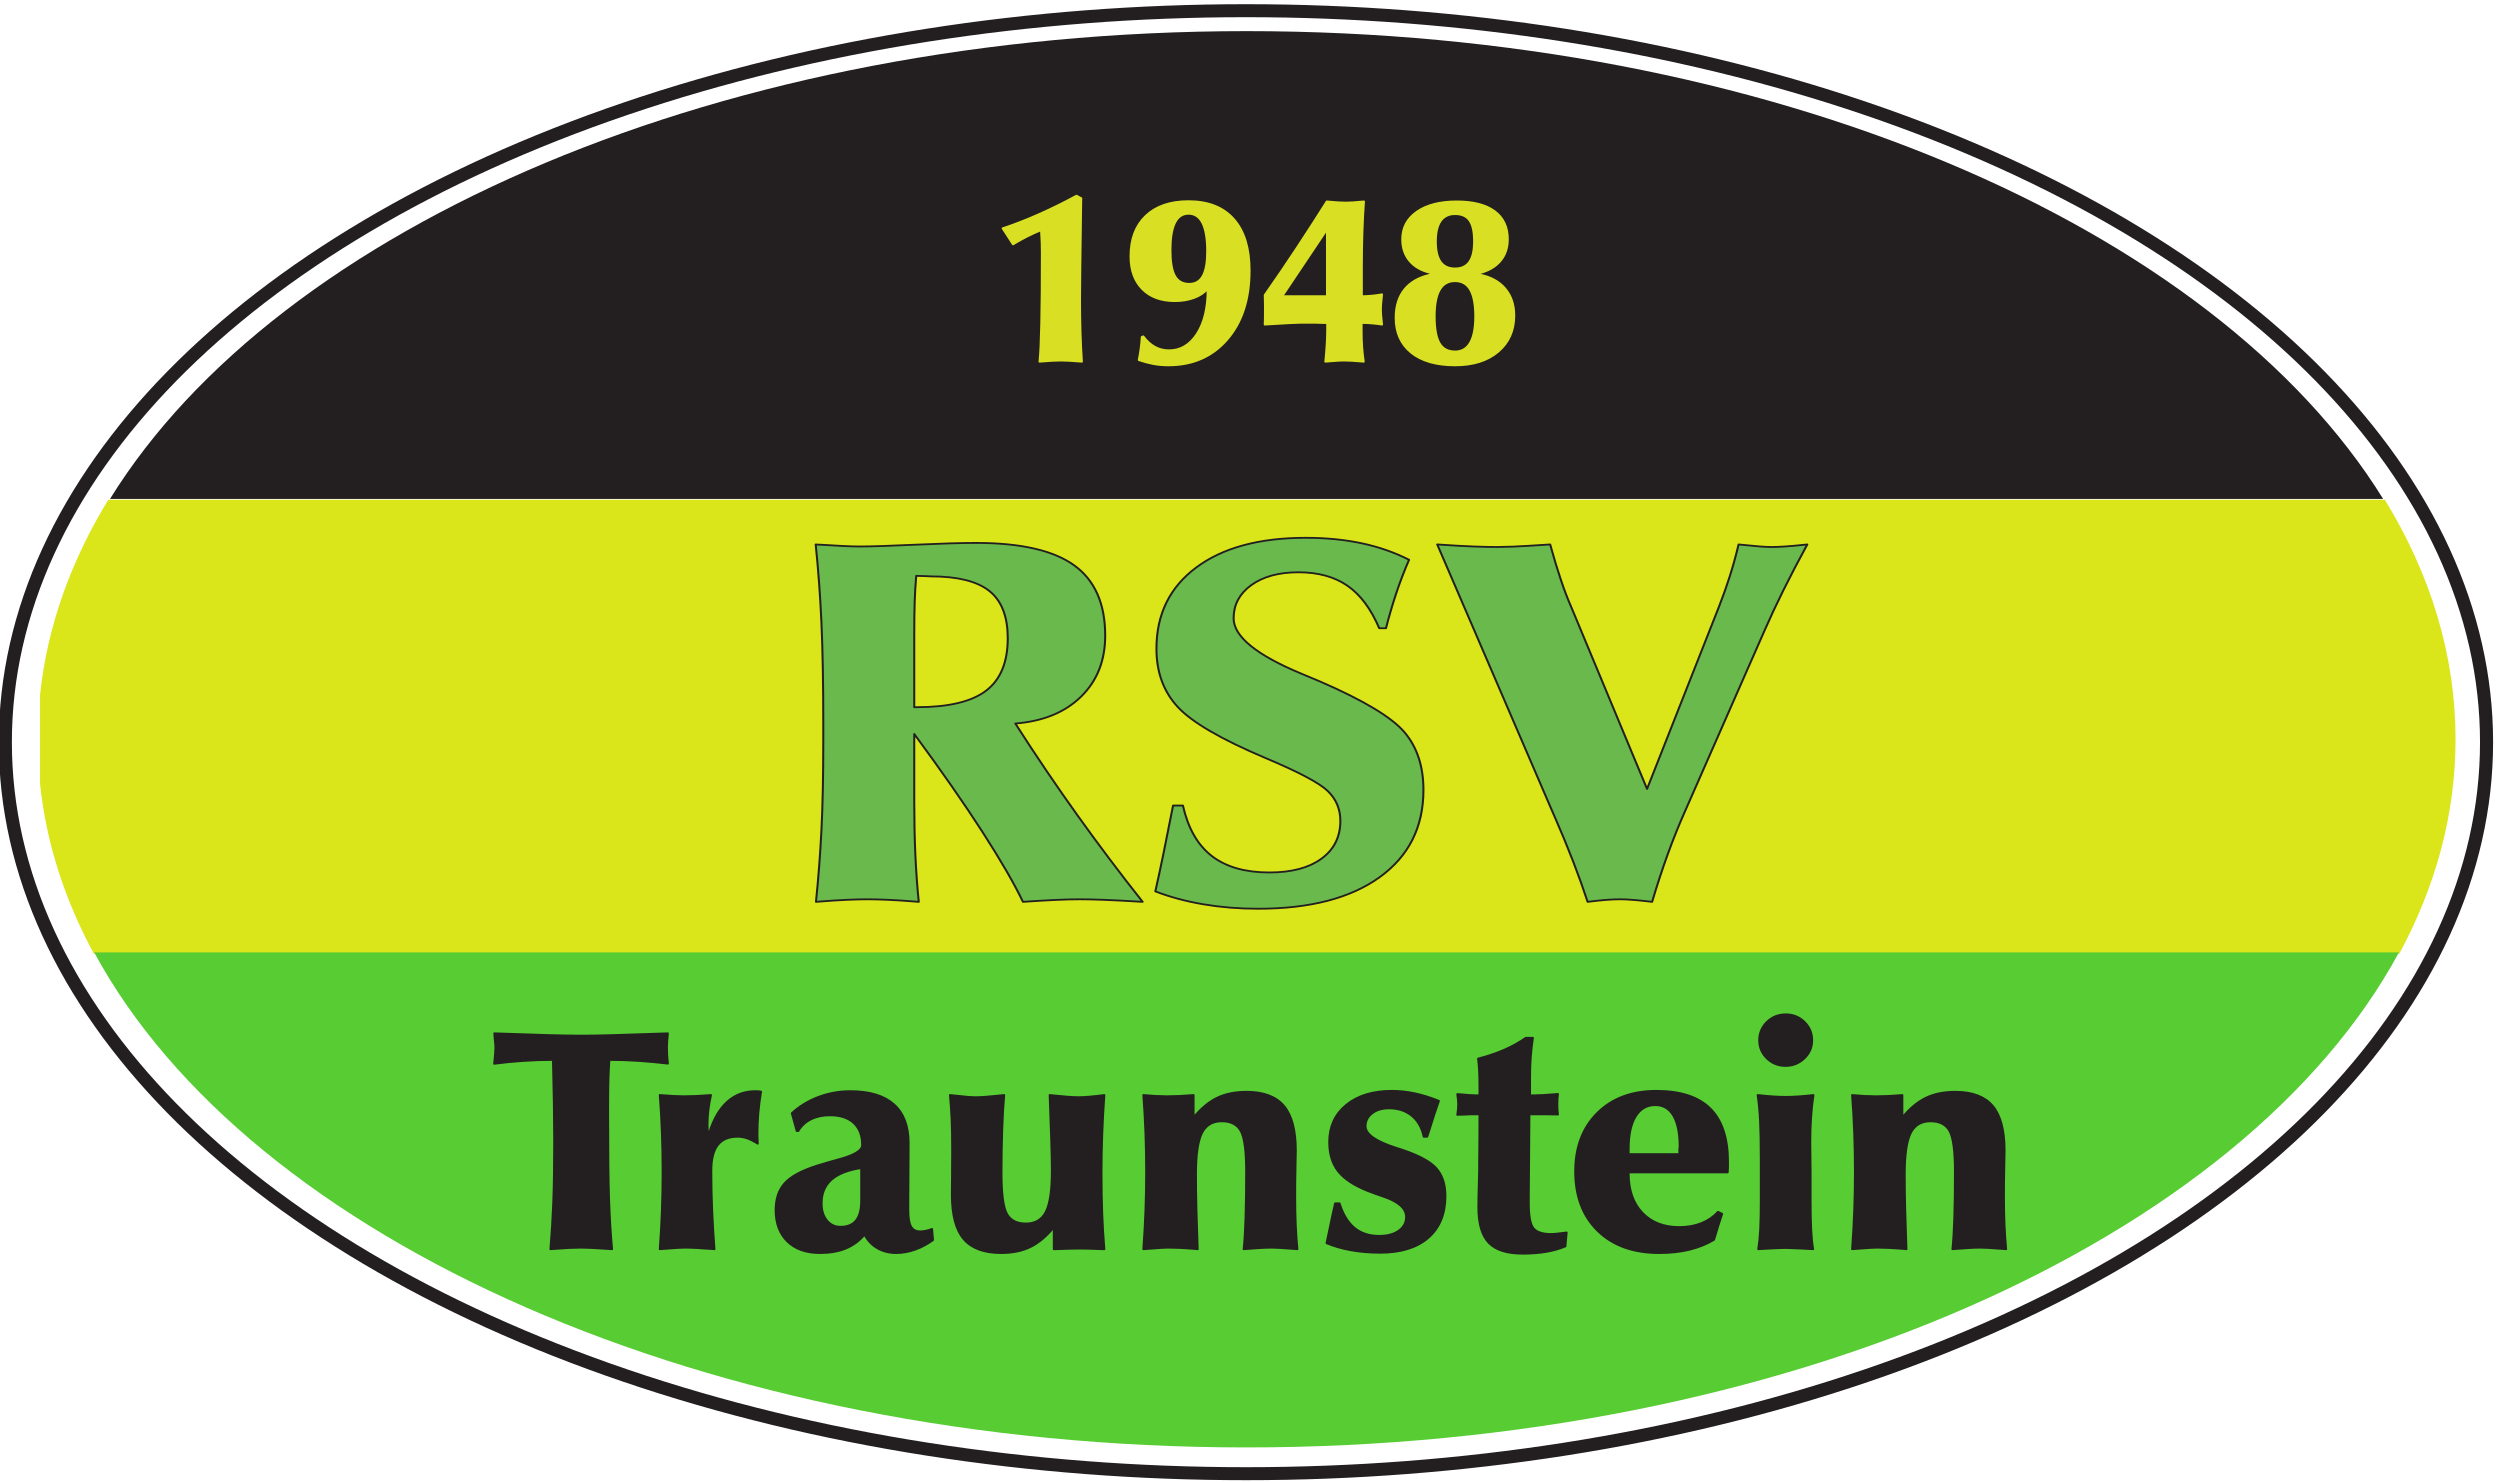
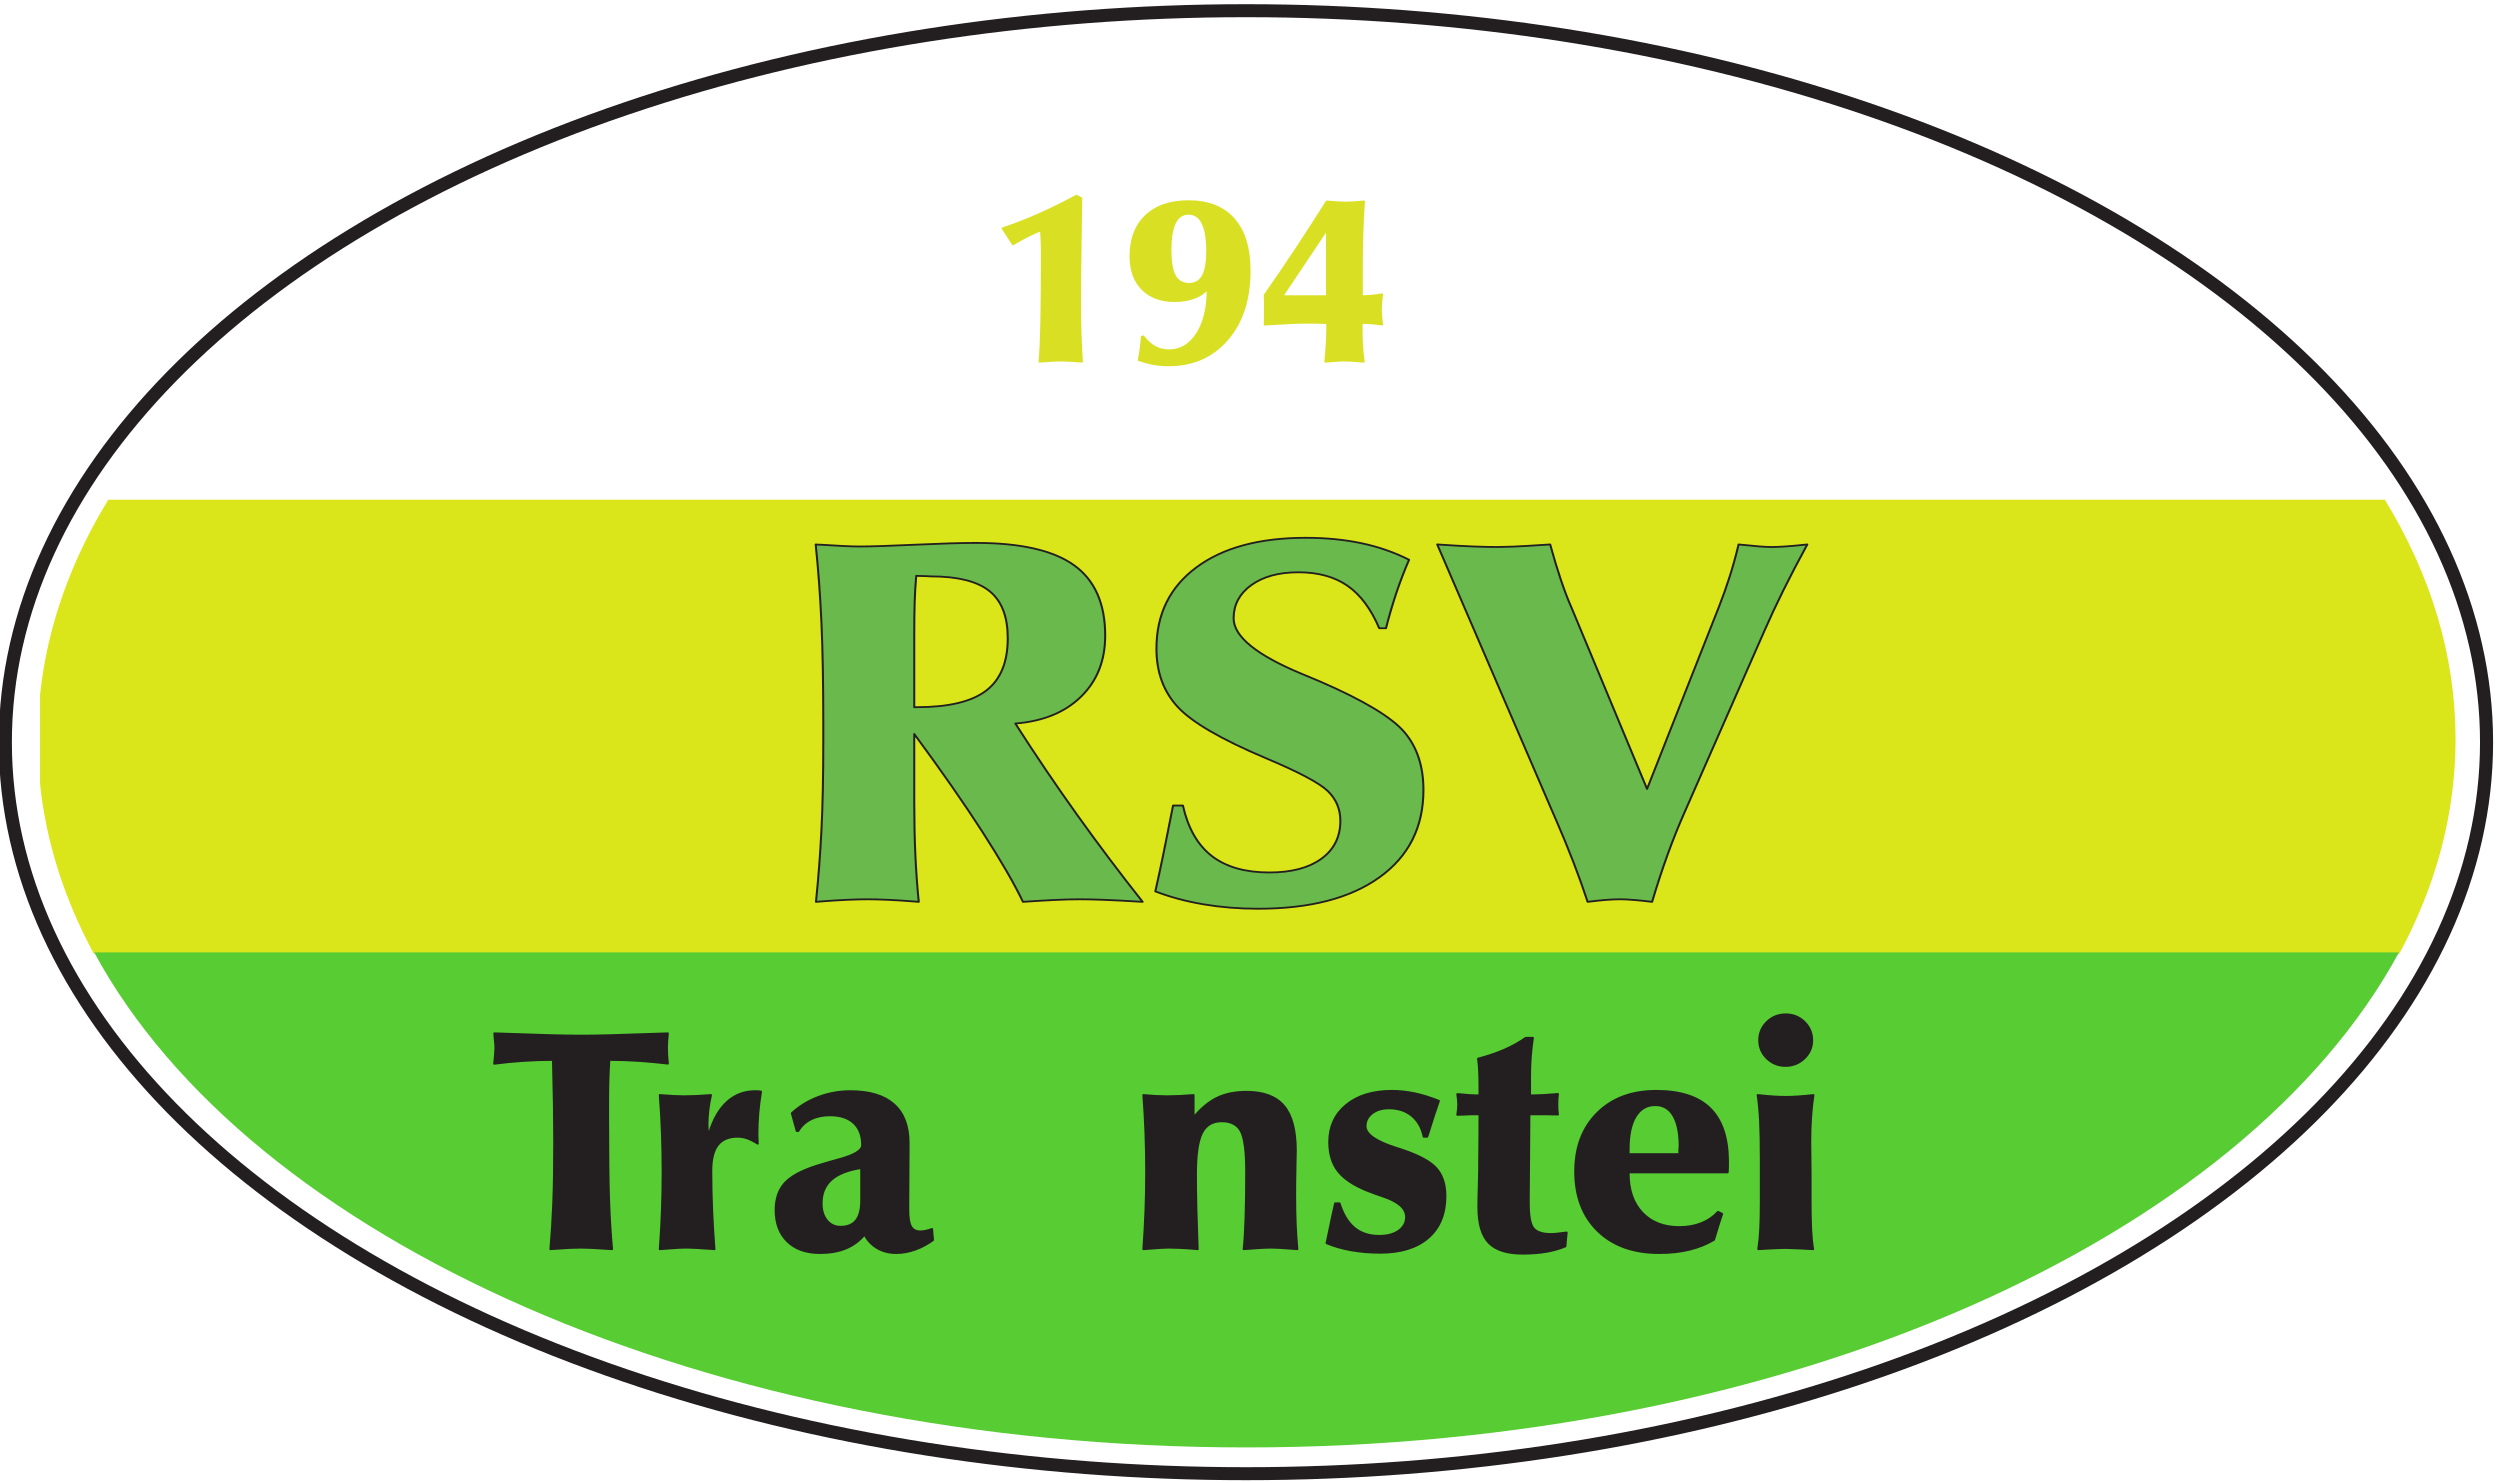
<svg xmlns="http://www.w3.org/2000/svg" xmlns:ns1="http://www.serif.com/" width="100%" height="100%" viewBox="0 0 150 89" version="1.1" xml:space="preserve" style="fill-rule:evenodd;clip-rule:evenodd;stroke-linecap:round;stroke-linejoin:round;stroke-miterlimit:1.5;">
  <g transform="matrix(0.75,0,0,0.75,0,0)">
    <g id="oval-schwarzgelbgrün" ns1:id="oval schwarzgelbgrün" transform="matrix(0.151,0,0,0.15,3.203,2.39)">
      <g transform="matrix(1,0,0,1,0,1)">
-         <path d="M37.067,249.165C126.455,103.674 362.458,-0.331 639.225,-0.331C915.992,-0.331 1152,103.674 1241.38,249.165L37.067,249.165Z" style="fill:rgb(35,31,32);" />
-       </g>
+         </g>
      <path d="M36.172,250.596L1242.28,250.596C1266.54,290.513 1279.74,333.527 1279.74,378.349C1279.74,418.185 1269.32,456.591 1249.96,492.666L28.491,492.666C13.011,463.817 3.242,433.477 0,402.101L0,354.597C3.854,317.796 16.616,282.411 37.026,249.165L37.067,249.165L36.172,250.596Z" style="fill:rgb(218,230,26);" />
      <g transform="matrix(1,0,0,1,0,-1)">
        <path d="M1249.76,493.028C1167.5,646.059 925.11,757.029 639.225,757.029C353.34,757.029 110.949,646.059 28.69,493.028L1249.76,493.028Z" style="fill:rgb(87,204,51);" />
      </g>
    </g>
    <g transform="matrix(0.155,0,0,0.154,0.417,1.243)">
      <ellipse cx="640.379" cy="377.484" rx="640.313" ry="380" style="fill:none;stroke:rgb(35,31,32);stroke-width:6.75px;" />
    </g>
    <g transform="matrix(0.093,0,0,0.093,39.824,9.172)">
      <path d="M465.994,212.473C466.667,205.874 467.172,194.914 467.509,179.594C467.846,164.275 468.014,144.056 468.014,118.938C468.014,116.312 467.964,113.349 467.863,110.049C467.762,106.75 467.576,103.181 467.307,99.342C463.469,100.891 459.546,102.676 455.539,104.696C451.533,106.716 447.408,109.006 443.166,111.565L434.277,97.827C444.378,94.46 454.681,90.454 465.186,85.807C475.691,81.161 486.566,75.807 497.812,69.747L501.953,71.969L501.852,73.282C501.179,120.958 500.842,149.443 500.842,158.736C500.842,168.904 500.977,178.399 501.246,187.221C501.516,196.042 501.92,204.46 502.458,212.473C498.283,212.136 494.731,211.884 491.802,211.715C488.873,211.547 486.297,211.463 484.075,211.463C482.054,211.463 479.597,211.547 476.701,211.715C473.805,211.884 470.236,212.136 465.994,212.473Z" style="fill:rgb(217,224,36);fill-rule:nonzero;stroke:rgb(217,224,36);stroke-width:1.68px;stroke-linecap:butt;stroke-miterlimit:2;" />
      <path d="M578.619,116.514C578.619,126.75 579.899,134.157 582.458,138.736C585.017,143.315 589.124,145.605 594.781,145.605C600.033,145.605 603.922,143.315 606.448,138.736C608.973,134.157 610.235,127.086 610.235,117.524C610.235,106.75 608.889,98.669 606.195,93.282C603.501,87.895 599.495,85.201 594.175,85.201C588.99,85.201 585.101,87.811 582.508,93.029C579.916,98.248 578.619,106.076 578.619,116.514ZM610.639,149.746C607.879,153.113 604.006,155.723 599.023,157.574C594.04,159.426 588.485,160.352 582.357,160.352C570.572,160.352 561.28,156.935 554.478,150.1C547.677,143.265 544.276,133.854 544.276,121.868C544.276,106.985 548.67,95.369 557.458,87.019C566.246,78.669 578.485,74.494 594.175,74.494C611.077,74.494 624.057,79.612 633.114,89.848C642.171,100.083 646.7,114.831 646.7,134.09C646.7,158.803 640.303,178.567 627.508,193.382C614.713,208.197 597.811,215.604 576.801,215.604C572.357,215.604 568.047,215.217 563.872,214.443C559.697,213.668 555.522,212.54 551.347,211.059C552.02,207.759 552.576,204.46 553.014,201.16C553.451,197.86 553.771,194.561 553.973,191.261L555.286,190.756C558.384,194.864 561.751,197.894 565.387,199.847C569.024,201.8 573.03,202.776 577.407,202.776C587.306,202.776 595.32,198.012 601.448,188.483C607.575,178.955 610.639,166.278 610.639,150.453L610.639,149.746Z" style="fill:rgb(217,224,36);fill-rule:nonzero;stroke:rgb(217,224,36);stroke-width:1.68px;stroke-linecap:butt;stroke-miterlimit:2;" />
      <path d="M674.78,156.211L713.265,156.211L713.265,98.736L674.78,156.211ZM743.265,156.211C745.958,156.211 748.753,156.076 751.649,155.807C754.544,155.537 757.541,155.133 760.638,154.595C760.234,158.231 759.965,160.992 759.83,162.877C759.696,164.763 759.628,166.345 759.628,167.625C759.628,168.837 759.696,170.386 759.83,172.271C759.965,174.157 760.234,176.918 760.638,180.554C758.08,180.15 755.319,179.813 752.356,179.544C749.393,179.275 746.295,179.14 743.063,179.14L743.063,185.604C743.063,191.126 743.214,195.941 743.517,200.049C743.82,204.157 744.275,208.298 744.881,212.473C740.437,212.069 736.884,211.8 734.224,211.665C731.565,211.53 729.258,211.463 727.305,211.463C726.093,211.463 724.477,211.53 722.457,211.665C720.437,211.8 716.901,212.069 711.851,212.473C712.39,206.951 712.794,201.934 713.063,197.423C713.332,192.911 713.467,188.769 713.467,184.998L713.467,179.241C710.302,179.106 707.103,179.022 703.871,178.988C700.639,178.955 696.531,178.938 691.548,178.938C689.595,178.938 686.397,179.049 681.952,179.271C677.508,179.493 670.1,179.921 659.73,180.554C659.797,178.743 659.848,176.832 659.882,174.819C659.915,172.807 659.932,169.755 659.932,165.665C659.932,164.256 659.91,162.646 659.865,160.835C659.82,159.024 659.775,157.146 659.73,155.201C668.938,142.069 677.977,128.787 686.849,115.352C695.721,101.918 704.459,88.366 713.063,74.696C716.834,75.033 719.982,75.285 722.507,75.454C725.033,75.622 727.272,75.706 729.225,75.706C730.908,75.706 732.979,75.639 735.437,75.504C737.894,75.37 741.11,75.1 745.083,74.696C744.477,83.45 744.022,92.457 743.719,101.716C743.416,110.975 743.265,120.925 743.265,131.564L743.265,156.211Z" style="fill:rgb(217,224,36);fill-rule:nonzero;stroke:rgb(217,224,36);stroke-width:1.68px;stroke-linecap:butt;stroke-miterlimit:2;" />
-       <path d="M805.891,173.584C805.891,184.157 807.288,191.833 810.083,196.615C812.877,201.396 817.338,203.786 823.466,203.786C829.19,203.786 833.517,201.244 836.446,196.16C839.375,191.076 840.84,183.551 840.84,173.584C840.84,163.349 839.409,155.723 836.547,150.706C833.685,145.689 829.325,143.181 823.466,143.181C817.54,143.181 813.13,145.689 810.234,150.706C807.338,155.723 805.891,163.349 805.891,173.584ZM806.901,109.039C806.901,116.918 808.264,122.777 810.992,126.615C813.719,130.453 817.877,132.373 823.466,132.373C828.988,132.373 833.096,130.453 835.789,126.615C838.483,122.777 839.83,116.918 839.83,109.039C839.83,100.757 838.534,94.763 835.941,91.06C833.348,87.356 829.19,85.504 823.466,85.504C818.012,85.504 813.887,87.474 811.093,91.413C808.298,95.353 806.901,101.228 806.901,109.039ZM844.577,136.312L844.577,137.625C854.072,139.511 861.412,143.517 866.597,149.645C871.782,155.773 874.375,163.483 874.375,172.776C874.375,185.705 869.779,196.076 860.587,203.887C851.395,211.699 839.022,215.604 823.466,215.604C807.305,215.604 794.746,212.002 785.79,204.796C776.834,197.591 772.356,187.591 772.356,174.796C772.356,164.696 774.898,156.514 779.982,150.251C785.066,143.989 792.524,139.78 802.355,137.625L802.355,136.11C794.544,134.292 788.534,130.874 784.325,125.857C780.116,120.841 778.012,114.629 778.012,107.221C778.012,97.255 782.221,89.343 790.638,83.484C799.056,77.625 810.47,74.696 824.88,74.696C839.089,74.696 849.964,77.491 857.506,83.08C865.049,88.669 868.82,96.716 868.82,107.221C868.82,114.561 866.732,120.74 862.557,125.756C858.382,130.773 852.389,134.292 844.577,136.312Z" style="fill:rgb(217,224,36);fill-rule:nonzero;stroke:rgb(217,224,36);stroke-width:1.68px;stroke-linecap:butt;stroke-miterlimit:2;" />
    </g>
    <g transform="matrix(0.183,0,0,0.166,-12.895,-4.588)">
      <path d="M427.17,462.264C428.237,450.937 429.037,439.384 429.571,427.606C430.104,415.828 430.371,401.649 430.371,385.069L430.371,376.328C430.371,357.122 430.104,340.973 429.571,327.882C429.037,314.79 428.196,302.171 427.047,290.024C427.622,290.106 428.319,290.147 429.14,290.147C437.019,290.721 442.724,291.008 446.253,291.008C451.178,291.008 459.304,290.721 470.63,290.147C481.957,289.572 490.78,289.285 497.1,289.285C516.635,289.285 530.937,292.876 540.006,300.058C549.076,307.239 553.611,318.546 553.611,333.976C553.611,345.959 550.102,355.747 543.084,363.339C536.067,370.932 526.484,375.261 514.337,376.328C523.201,391.595 532.271,406.369 541.545,420.65C550.82,434.932 560.3,448.803 569.985,462.264C562.598,461.771 556.832,461.443 552.687,461.279C548.543,461.114 545.157,461.032 542.53,461.032C539.411,461.032 535.862,461.135 531.881,461.34C527.9,461.545 523.16,461.853 517.661,462.264C513.803,453.399 507.894,442.154 499.932,428.53C491.97,414.905 482.039,399.187 470.138,381.376L470.138,414.371C470.138,423.482 470.302,431.956 470.63,439.795C470.959,447.633 471.451,455.123 472.108,462.264C466.526,461.771 462.012,461.443 458.565,461.279C455.118,461.114 452.163,461.032 449.7,461.032C447.238,461.032 444.263,461.114 440.775,461.279C437.286,461.443 432.751,461.771 427.17,462.264ZM470.138,368.449L471.246,368.449C485.117,368.449 495.213,365.802 501.533,360.508C507.853,355.214 511.012,346.78 511.012,335.207C511.012,324.783 508.345,317.212 503.01,312.492C497.675,307.773 489.098,305.413 477.279,305.413C477.196,305.413 476.478,305.372 475.124,305.29C473.77,305.208 472.395,305.167 471,305.167C470.671,309.271 470.446,313.436 470.322,317.663C470.199,321.89 470.138,327.246 470.138,333.73L470.138,368.449Z" style="fill:rgb(105,185,76);fill-rule:nonzero;stroke:rgb(35,31,32);stroke-width:0.89px;stroke-linecap:butt;stroke-miterlimit:2;" />
      <path d="M575.526,457.216C576.675,451.634 577.824,445.766 578.973,439.61C580.122,433.454 581.558,425.534 583.282,415.849L587.591,415.849C589.807,426.765 594.014,434.87 600.21,440.164C606.407,445.458 614.8,448.105 625.388,448.105C635.073,448.105 642.665,445.889 648.164,441.457C653.663,437.025 656.413,430.951 656.413,423.236C656.413,417.572 654.587,412.791 650.934,408.893C647.282,404.994 638.192,399.679 623.664,392.949C604.294,383.92 591.51,375.713 585.313,368.326C579.116,360.939 576.018,351.582 576.018,340.255C576.018,323.675 581.825,310.625 593.439,301.104C605.053,291.583 620.997,286.822 641.27,286.822C649.97,286.822 658.055,287.684 665.524,289.408C672.993,291.132 679.969,293.799 686.454,297.411C684.319,302.828 682.432,308.265 680.79,313.723C679.149,319.182 677.671,324.742 676.358,330.406L673.403,330.406C669.792,321.049 665.154,314.216 659.491,309.907C653.828,305.598 646.687,303.443 638.069,303.443C629.533,303.443 622.679,305.495 617.508,309.599C612.337,313.703 609.752,319.038 609.752,325.604C609.752,334.386 619.724,343.333 639.669,352.444C643.117,354.003 645.784,355.234 647.672,356.137C666.714,365.248 678.984,373.394 684.484,380.576C689.983,387.758 692.732,397.012 692.732,408.338C692.732,426.231 686.351,440.246 673.588,450.383C660.825,460.519 643.117,465.588 620.463,465.588C612.091,465.588 604.089,464.869 596.455,463.433C588.822,461.997 581.846,459.924 575.526,457.216Z" style="fill:rgb(105,185,76);fill-rule:nonzero;stroke:rgb(35,31,32);stroke-width:0.89px;stroke-linecap:butt;stroke-miterlimit:2;" />
      <path d="M764.509,462.264C760.816,449.87 756.096,436.409 750.351,421.881C749.859,420.65 749.53,419.829 749.366,419.419L698.765,290.024C705.249,290.516 710.523,290.844 714.586,291.008C718.648,291.173 722.157,291.255 725.112,291.255C726.589,291.255 728.847,291.193 731.883,291.07C734.92,290.947 740.337,290.598 748.135,290.024C749.694,296.261 751.233,301.884 752.752,306.89C754.27,311.897 755.85,316.453 757.492,320.556L790.487,407.846L822.005,319.818C823.646,315.202 825.185,310.422 826.622,305.477C828.058,300.531 829.351,295.38 830.5,290.024C834.44,290.48 837.476,290.799 839.61,290.982C841.744,291.164 843.509,291.255 844.904,291.255C846.464,291.255 848.413,291.173 850.752,291.008C853.092,290.844 856.354,290.516 860.54,290.024C856.683,297.821 853.194,305.187 850.075,312.123C846.956,319.058 844.166,325.645 841.703,331.883L806.861,419.173C804.317,425.493 801.875,432.203 799.536,439.302C797.197,446.402 794.919,454.056 792.703,462.264C789.584,461.853 786.876,461.545 784.577,461.34C782.279,461.135 780.309,461.032 778.668,461.032C777.026,461.032 775.159,461.114 773.066,461.279C770.973,461.443 768.121,461.771 764.509,462.264Z" style="fill:rgb(105,185,76);fill-rule:nonzero;stroke:rgb(35,31,32);stroke-width:0.89px;stroke-linecap:butt;stroke-miterlimit:2;" />
    </g>
    <g transform="matrix(0.15,0,0,0.146,-0.205,4.009)">
      <path d="M357.56,555.329C352.432,554.709 347.276,554.216 342.091,553.849C336.907,553.483 331.666,553.3 326.369,553.3C326.144,556.625 325.975,560.076 325.862,563.655C325.749,567.233 325.693,571.924 325.693,577.728L325.693,584.829C325.693,605.284 325.862,620.401 326.2,630.178C326.538,639.955 327.073,648.901 327.806,657.015C322.903,656.677 319.269,656.452 316.902,656.339C314.535,656.227 312.675,656.17 311.323,656.17C309.463,656.17 307.308,656.227 304.857,656.339C302.405,656.452 299.095,656.677 294.925,657.015C295.601,648.844 296.108,640.307 296.446,631.404C296.784,622.5 296.953,611.37 296.953,598.015C296.953,592.267 296.897,585.561 296.784,577.897C296.672,570.234 296.503,562.034 296.277,553.3C290.98,553.3 285.697,553.483 280.428,553.849C275.159,554.216 269.989,554.737 264.917,555.413L265.002,554.821C265.396,550.877 265.594,548.059 265.594,546.369C265.594,545.692 265.481,544.255 265.255,542.058C265.143,540.705 265.058,539.606 265.002,538.761C277.625,539.212 287.317,539.536 294.079,539.733C300.842,539.93 306.589,540.029 311.323,540.029C315.718,540.029 321.128,539.939 327.552,539.758C333.976,539.577 343.979,539.245 357.56,538.761C357.391,540.574 357.264,542.103 357.179,543.349C357.095,544.595 357.053,545.586 357.053,546.322C357.053,547.682 357.095,549.126 357.179,550.656C357.264,552.185 357.391,553.743 357.56,555.329Z" style="fill:rgb(35,31,32);fill-rule:nonzero;stroke:rgb(35,31,32);stroke-width:1.05px;stroke-linecap:butt;stroke-miterlimit:2;" />
      <path d="M353.249,657.015C353.756,650.028 354.136,643.012 354.39,635.968C354.644,628.924 354.77,621.852 354.77,614.752C354.77,607.482 354.644,600.34 354.39,593.324C354.136,586.308 353.756,579.391 353.249,572.572C355.897,572.798 358.349,572.967 360.603,573.079C362.857,573.192 364.66,573.248 366.012,573.248C368.154,573.248 370.45,573.192 372.902,573.079C375.353,572.967 377.903,572.798 380.551,572.572C379.931,575.333 379.466,578.095 379.157,580.856C378.847,583.617 378.692,586.322 378.692,588.971C378.692,589.365 378.72,590.013 378.776,590.915C378.833,591.816 378.861,592.493 378.861,592.943L379.706,592.943C381.96,585.561 385.158,579.968 389.3,576.165C393.442,572.361 398.387,570.459 404.135,570.459C404.923,570.459 405.529,570.473 405.952,570.501C406.374,570.529 406.811,570.6 407.262,570.713C406.586,574.77 406.093,578.743 405.783,582.631C405.473,586.519 405.318,590.379 405.318,594.211C405.318,594.775 405.346,595.606 405.402,596.705C405.459,597.804 405.487,598.635 405.487,599.198C403.177,597.733 401.218,596.733 399.612,596.198C398.006,595.662 396.386,595.395 394.752,595.395C390.018,595.395 386.496,596.916 384.186,599.959C381.876,603.002 380.72,607.708 380.72,614.075C380.72,621.57 380.875,628.896 381.185,636.053C381.495,643.209 381.904,650.197 382.411,657.015C378.748,656.734 375.663,656.522 373.155,656.381C370.647,656.241 368.52,656.17 366.773,656.17C365.872,656.17 364.632,656.212 363.054,656.297C361.476,656.381 358.208,656.621 353.249,657.015Z" style="fill:rgb(35,31,32);fill-rule:nonzero;stroke:rgb(35,31,32);stroke-width:1.05px;stroke-linecap:butt;stroke-miterlimit:2;" />
      <path d="M460.684,612.554C453.527,613.681 448.216,615.836 444.75,619.02C441.284,622.204 439.552,626.501 439.552,631.911C439.552,635.743 440.481,638.842 442.341,641.209C444.201,643.576 446.624,644.759 449.61,644.759C453.386,644.759 456.175,643.576 457.979,641.209C459.782,638.842 460.684,635.235 460.684,630.389L460.684,612.554ZM462.459,649.07C459.641,652.507 456.288,655.043 452.4,656.677C448.512,658.312 443.947,659.129 438.706,659.129C431.324,659.129 425.534,657.03 421.336,652.831C417.138,648.633 415.039,642.871 415.039,635.545C415.039,629.459 416.645,624.571 419.857,620.88C423.069,617.189 428.788,613.991 437.016,611.286C440.115,610.272 444.088,609.088 448.934,607.736C457.105,605.425 461.191,602.861 461.191,600.044C461.191,594.803 459.697,590.76 456.711,587.914C453.724,585.068 449.47,583.645 443.947,583.645C440.115,583.645 436.748,584.392 433.846,585.885C430.944,587.379 428.704,589.506 427.126,592.267L426.281,592.267L423.66,582.546C427.661,578.715 432.381,575.742 437.819,573.629C443.257,571.516 448.934,570.459 454.851,570.459C465.107,570.459 472.856,572.854 478.096,577.644C483.337,582.434 485.957,589.506 485.957,598.86L485.957,599.368L485.788,629.798L485.788,635.714C485.788,639.941 486.281,642.927 487.268,644.674C488.254,646.421 489.902,647.295 492.212,647.295C493.114,647.295 494.086,647.182 495.129,646.957C496.171,646.731 497.284,646.393 498.467,645.942L498.975,652.028C495.988,654.282 492.804,656.029 489.423,657.269C486.042,658.509 482.689,659.129 479.364,659.129C475.589,659.129 472.236,658.255 469.305,656.508C466.375,654.761 464.093,652.282 462.459,649.07Z" style="fill:rgb(35,31,32);fill-rule:nonzero;stroke:rgb(35,31,32);stroke-width:1.05px;stroke-linecap:butt;stroke-miterlimit:2;" />
-       <path d="M563.385,645.097C559.44,650.056 555.284,653.634 550.917,655.832C546.55,658.03 541.351,659.129 535.322,659.129C526.193,659.129 519.529,656.593 515.331,651.521C511.133,646.449 509.033,638.307 509.033,627.093C509.033,626.416 509.062,623.373 509.118,617.964C509.174,612.554 509.202,607.454 509.202,602.664C509.202,596.071 509.104,590.534 508.907,586.054C508.709,581.574 508.414,577.08 508.019,572.572C512.358,573.079 515.429,573.403 517.233,573.544C519.036,573.685 520.557,573.756 521.797,573.756C523.319,573.756 525.192,573.671 527.418,573.502C529.644,573.333 532.814,573.023 536.928,572.572C536.477,577.7 536.125,583.955 535.871,591.337C535.617,598.719 535.491,606.693 535.491,615.259C535.491,626.585 536.449,634.038 538.365,637.616C540.281,641.195 543.662,642.984 548.508,642.984C553.467,642.984 557.017,640.828 559.158,636.517C561.3,632.207 562.37,624.726 562.37,614.075C562.37,610.131 562.258,604.524 562.032,597.254C561.807,589.985 561.525,581.758 561.187,572.572C564.794,572.967 567.851,573.263 570.358,573.46C572.866,573.657 575.05,573.756 576.909,573.756C578.262,573.756 580.093,573.657 582.404,573.46C584.714,573.263 587.362,572.967 590.349,572.572C589.842,579.842 589.462,587.026 589.208,594.127C588.954,601.227 588.828,608.215 588.828,615.09C588.828,623.373 588.954,630.91 589.208,637.701C589.462,644.491 589.842,650.929 590.349,657.015L589.335,657.015C583.869,656.79 579.952,656.677 577.585,656.677C574.768,656.677 570.344,656.79 564.315,657.015L563.385,657.015L563.385,645.097Z" style="fill:rgb(35,31,32);fill-rule:nonzero;stroke:rgb(35,31,32);stroke-width:1.05px;stroke-linecap:butt;stroke-miterlimit:2;" />
      <path d="M611.143,657.015C611.65,650.028 612.031,643.012 612.284,635.968C612.538,628.924 612.664,621.852 612.664,614.752C612.664,607.482 612.538,600.34 612.284,593.324C612.031,586.308 611.65,579.391 611.143,572.572C613.397,572.798 615.609,572.967 617.778,573.079C619.948,573.192 621.991,573.248 623.907,573.248C625.935,573.248 628.133,573.192 630.5,573.079C632.867,572.967 635.346,572.798 637.938,572.572L637.938,584.829C641.883,579.87 646.053,576.291 650.448,574.094C654.844,571.896 660.085,570.797 666.171,570.797C675.243,570.797 681.893,573.361 686.119,578.489C690.345,583.617 692.459,591.788 692.459,603.002C692.459,603.453 692.402,606.397 692.29,611.835C692.177,617.273 692.121,622.472 692.121,627.431C692.121,633.855 692.219,639.279 692.416,643.702C692.614,648.126 692.909,652.564 693.304,657.015C689.021,656.677 685.936,656.452 684.048,656.339C682.16,656.227 680.653,656.17 679.526,656.17C677.835,656.17 675.821,656.241 673.482,656.381C671.144,656.522 668.199,656.734 664.649,657.015C665.1,652.733 665.438,646.999 665.663,639.814C665.889,632.629 666.001,624.219 666.001,614.583C666.001,603.312 665.043,595.888 663.128,592.309C661.212,588.731 657.83,586.942 652.984,586.942C648.025,586.942 644.489,589.111 642.376,593.451C640.263,597.79 639.206,605.313 639.206,616.019C639.206,622.218 639.291,628.755 639.46,635.63C639.629,642.505 639.854,649.633 640.136,657.015C636.304,656.677 633.191,656.452 630.796,656.339C628.401,656.227 626.358,656.17 624.667,656.17C623.766,656.17 622.526,656.212 620.948,656.297C619.37,656.381 616.102,656.621 611.143,657.015Z" style="fill:rgb(35,31,32);fill-rule:nonzero;stroke:rgb(35,31,32);stroke-width:1.05px;stroke-linecap:butt;stroke-miterlimit:2;" />
      <path d="M713.422,631.911L715.788,631.911C717.648,637.94 720.311,642.42 723.776,645.351C727.242,648.281 731.623,649.746 736.92,649.746C741.316,649.746 744.81,648.788 747.402,646.872C749.994,644.956 751.29,642.448 751.29,639.349C751.29,634.672 747.148,630.925 738.864,628.107C735.314,626.867 732.525,625.825 730.496,624.979C723.283,621.993 718.113,618.429 714.985,614.287C711.858,610.145 710.294,604.834 710.294,598.353C710.294,589.844 713.323,583.04 719.381,577.94C725.439,572.84 733.539,570.29 743.682,570.29C747.74,570.29 751.825,570.741 755.939,571.642C760.053,572.544 764.335,573.925 768.787,575.784C767.209,580.349 765.293,586.378 763.039,593.873L762.532,595.395L760.673,595.395C759.658,590.436 757.531,586.604 754.291,583.899C751.05,581.194 747.007,579.842 742.161,579.842C738.442,579.842 735.427,580.771 733.117,582.631C730.806,584.491 729.651,586.829 729.651,589.647C729.651,593.93 735.004,597.846 745.711,601.396C746.444,601.622 747.064,601.819 747.571,601.988C757.263,605.2 763.8,608.68 767.181,612.427C770.562,616.174 772.253,621.345 772.253,627.938C772.253,637.743 769.21,645.365 763.124,650.803C757.038,656.241 748.472,658.96 737.427,658.96C731.961,658.96 726.791,658.509 721.917,657.607C717.042,656.705 712.689,655.409 708.857,653.719C709.59,650.112 710.688,644.759 712.154,637.659C712.717,635.123 713.14,633.207 713.422,631.911Z" style="fill:rgb(35,31,32);fill-rule:nonzero;stroke:rgb(35,31,32);stroke-width:1.05px;stroke-linecap:butt;stroke-miterlimit:2;" />
      <path d="M790.426,583.138L785.186,583.138C785.017,583.138 784.199,583.18 782.734,583.265C781.269,583.35 779.889,583.392 778.592,583.392C778.761,582.265 778.888,581.222 778.973,580.264C779.057,579.306 779.1,578.461 779.1,577.728C779.1,576.996 779.057,576.151 778.973,575.193C778.888,574.235 778.761,573.192 778.592,572.065L779.184,572.065C783.636,572.516 786.792,572.741 788.651,572.741L790.426,572.741L790.426,567.839C790.426,564.908 790.37,562.189 790.257,559.682C790.145,557.174 789.947,554.821 789.666,552.624C794.906,551.215 799.598,549.581 803.739,547.721C807.881,545.861 811.671,543.692 815.108,541.212L818.912,541.212C818.405,544.706 818.025,548.186 817.771,551.652C817.517,555.117 817.391,558.569 817.391,562.006L817.391,572.741L819.842,572.741C822.152,572.741 825.956,572.516 831.253,572.065C831.704,572.065 832.042,572.037 832.268,571.981C832.155,572.826 832.07,573.685 832.014,574.559C831.958,575.432 831.929,576.489 831.929,577.728C831.929,578.855 831.958,579.842 832.014,580.687C832.07,581.532 832.155,582.377 832.268,583.223C830.521,583.166 828.633,583.138 826.604,583.138L817.053,583.138L816.714,628.276L816.714,631.911C816.714,638.955 817.56,643.519 819.25,645.604C820.941,647.689 824.068,648.732 828.633,648.732C829.478,648.732 830.647,648.647 832.141,648.478C833.634,648.309 835.226,648.112 836.917,647.886L836.24,655.494C833.085,656.846 829.647,657.847 825.928,658.495C822.209,659.143 818.039,659.467 813.418,659.467C805.078,659.467 799.062,657.494 795.371,653.55C791.68,649.605 789.835,643.097 789.835,634.024C789.835,630.981 789.905,627.191 790.046,622.655C790.187,618.119 790.257,615.09 790.257,613.568L790.257,610.103C790.37,600.917 790.426,591.929 790.426,583.138Z" style="fill:rgb(35,31,32);fill-rule:nonzero;stroke:rgb(35,31,32);stroke-width:1.05px;stroke-linecap:butt;stroke-miterlimit:2;" />
      <path d="M869.967,604.946L897.016,604.946L897.016,602.664C897.016,602.326 897.044,601.946 897.1,601.523C897.157,601.1 897.185,600.889 897.185,600.889C897.185,593.451 896.072,587.787 893.846,583.899C891.62,580.011 888.394,578.067 884.168,578.067C879.659,578.067 876.166,580.152 873.686,584.322C871.207,588.492 869.967,594.437 869.967,602.157L869.967,604.946ZM869.967,614.921L869.967,615.428C869.967,624.557 872.39,631.756 877.236,637.025C882.083,642.294 888.676,644.928 897.016,644.928C901.299,644.928 905.187,644.224 908.681,642.815C912.174,641.406 915.161,639.321 917.641,636.56L919.838,637.659C919.218,639.631 918.556,641.73 917.852,643.956C917.147,646.182 916.373,648.816 915.527,651.859C911.583,654.282 907.201,656.1 902.383,657.311C897.565,658.523 892.198,659.129 886.281,659.129C872.475,659.129 861.556,655.099 853.526,647.041C845.496,638.983 841.481,628.107 841.481,614.413C841.481,601.114 845.412,590.436 853.273,582.377C861.134,574.319 871.629,570.29 884.759,570.29C897.607,570.29 907.187,573.502 913.499,579.926C919.81,586.35 922.966,596.127 922.966,609.257C922.966,610.722 922.952,611.864 922.924,612.681C922.895,613.498 922.853,614.244 922.797,614.921L869.967,614.921Z" style="fill:rgb(35,31,32);fill-rule:nonzero;stroke:rgb(35,31,32);stroke-width:1.05px;stroke-linecap:butt;stroke-miterlimit:2;" />
      <path d="M939.111,657.015C939.618,653.634 939.97,649.929 940.167,645.9C940.364,641.871 940.463,636.757 940.463,630.558L940.463,607.989C940.463,599.198 940.336,592.169 940.083,586.9C939.829,581.631 939.392,576.855 938.773,572.572C941.816,572.91 944.563,573.164 947.014,573.333C949.465,573.502 951.677,573.587 953.649,573.587C955.678,573.587 957.932,573.502 960.412,573.333C962.891,573.164 965.596,572.91 968.526,572.572C967.963,576.517 967.54,580.602 967.258,584.829C966.977,589.055 966.836,593.62 966.836,598.522C966.836,600.438 966.864,603.199 966.92,606.806C966.977,610.412 967.005,613.061 967.005,614.752L967.005,628.783C967.005,636.109 967.103,641.857 967.301,646.027C967.498,650.197 967.85,653.86 968.357,657.015C966.892,656.959 964.863,656.846 962.271,656.677C957.876,656.452 955.002,656.339 953.649,656.339C951.846,656.339 948.409,656.48 943.337,656.762C941.477,656.875 940.069,656.959 939.111,657.015ZM939.618,542.565C939.618,538.62 940.984,535.267 943.717,532.506C946.45,529.745 949.817,528.364 953.818,528.364C957.707,528.364 961.017,529.745 963.75,532.506C966.484,535.267 967.85,538.62 967.85,542.565C967.85,546.453 966.455,549.764 963.666,552.497C960.877,555.23 957.538,556.596 953.649,556.596C949.761,556.596 946.45,555.23 943.717,552.497C940.984,549.764 939.618,546.453 939.618,542.565Z" style="fill:rgb(35,31,32);fill-rule:nonzero;stroke:rgb(35,31,32);stroke-width:1.05px;stroke-linecap:butt;stroke-miterlimit:2;" />
-       <path d="M989.151,657.015C989.658,650.028 990.039,643.012 990.292,635.968C990.546,628.924 990.673,621.852 990.673,614.752C990.673,607.482 990.546,600.34 990.292,593.324C990.039,586.308 989.658,579.391 989.151,572.572C991.405,572.798 993.617,572.967 995.786,573.079C997.956,573.192 999.999,573.248 1001.92,573.248C1003.94,573.248 1006.14,573.192 1008.51,573.079C1010.88,572.967 1013.35,572.798 1015.95,572.572L1015.95,584.829C1019.89,579.87 1024.06,576.291 1028.46,574.094C1032.85,571.896 1038.09,570.797 1044.18,570.797C1053.25,570.797 1059.9,573.361 1064.13,578.489C1068.35,583.617 1070.47,591.788 1070.47,603.002C1070.47,603.453 1070.41,606.397 1070.3,611.835C1070.18,617.273 1070.13,622.472 1070.13,627.431C1070.13,633.855 1070.23,639.279 1070.42,643.702C1070.62,648.126 1070.92,652.564 1071.31,657.015C1067.03,656.677 1063.94,656.452 1062.06,656.339C1060.17,656.227 1058.66,656.17 1057.53,656.17C1055.84,656.17 1053.83,656.241 1051.49,656.381C1049.15,656.522 1046.21,656.734 1042.66,657.015C1043.11,652.733 1043.45,646.999 1043.67,639.814C1043.9,632.629 1044.01,624.219 1044.01,614.583C1044.01,603.312 1043.05,595.888 1041.14,592.309C1039.22,588.731 1035.84,586.942 1030.99,586.942C1026.03,586.942 1022.5,589.111 1020.38,593.451C1018.27,597.79 1017.21,605.313 1017.21,616.019C1017.21,622.218 1017.3,628.755 1017.47,635.63C1017.64,642.505 1017.86,649.633 1018.14,657.015C1014.31,656.677 1011.2,656.452 1008.8,656.339C1006.41,656.227 1004.37,656.17 1002.68,656.17C1001.77,656.17 1000.53,656.212 998.956,656.297C997.378,656.381 994.11,656.621 989.151,657.015Z" style="fill:rgb(35,31,32);fill-rule:nonzero;stroke:rgb(35,31,32);stroke-width:1.05px;stroke-linecap:butt;stroke-miterlimit:2;" />
    </g>
  </g>
</svg>